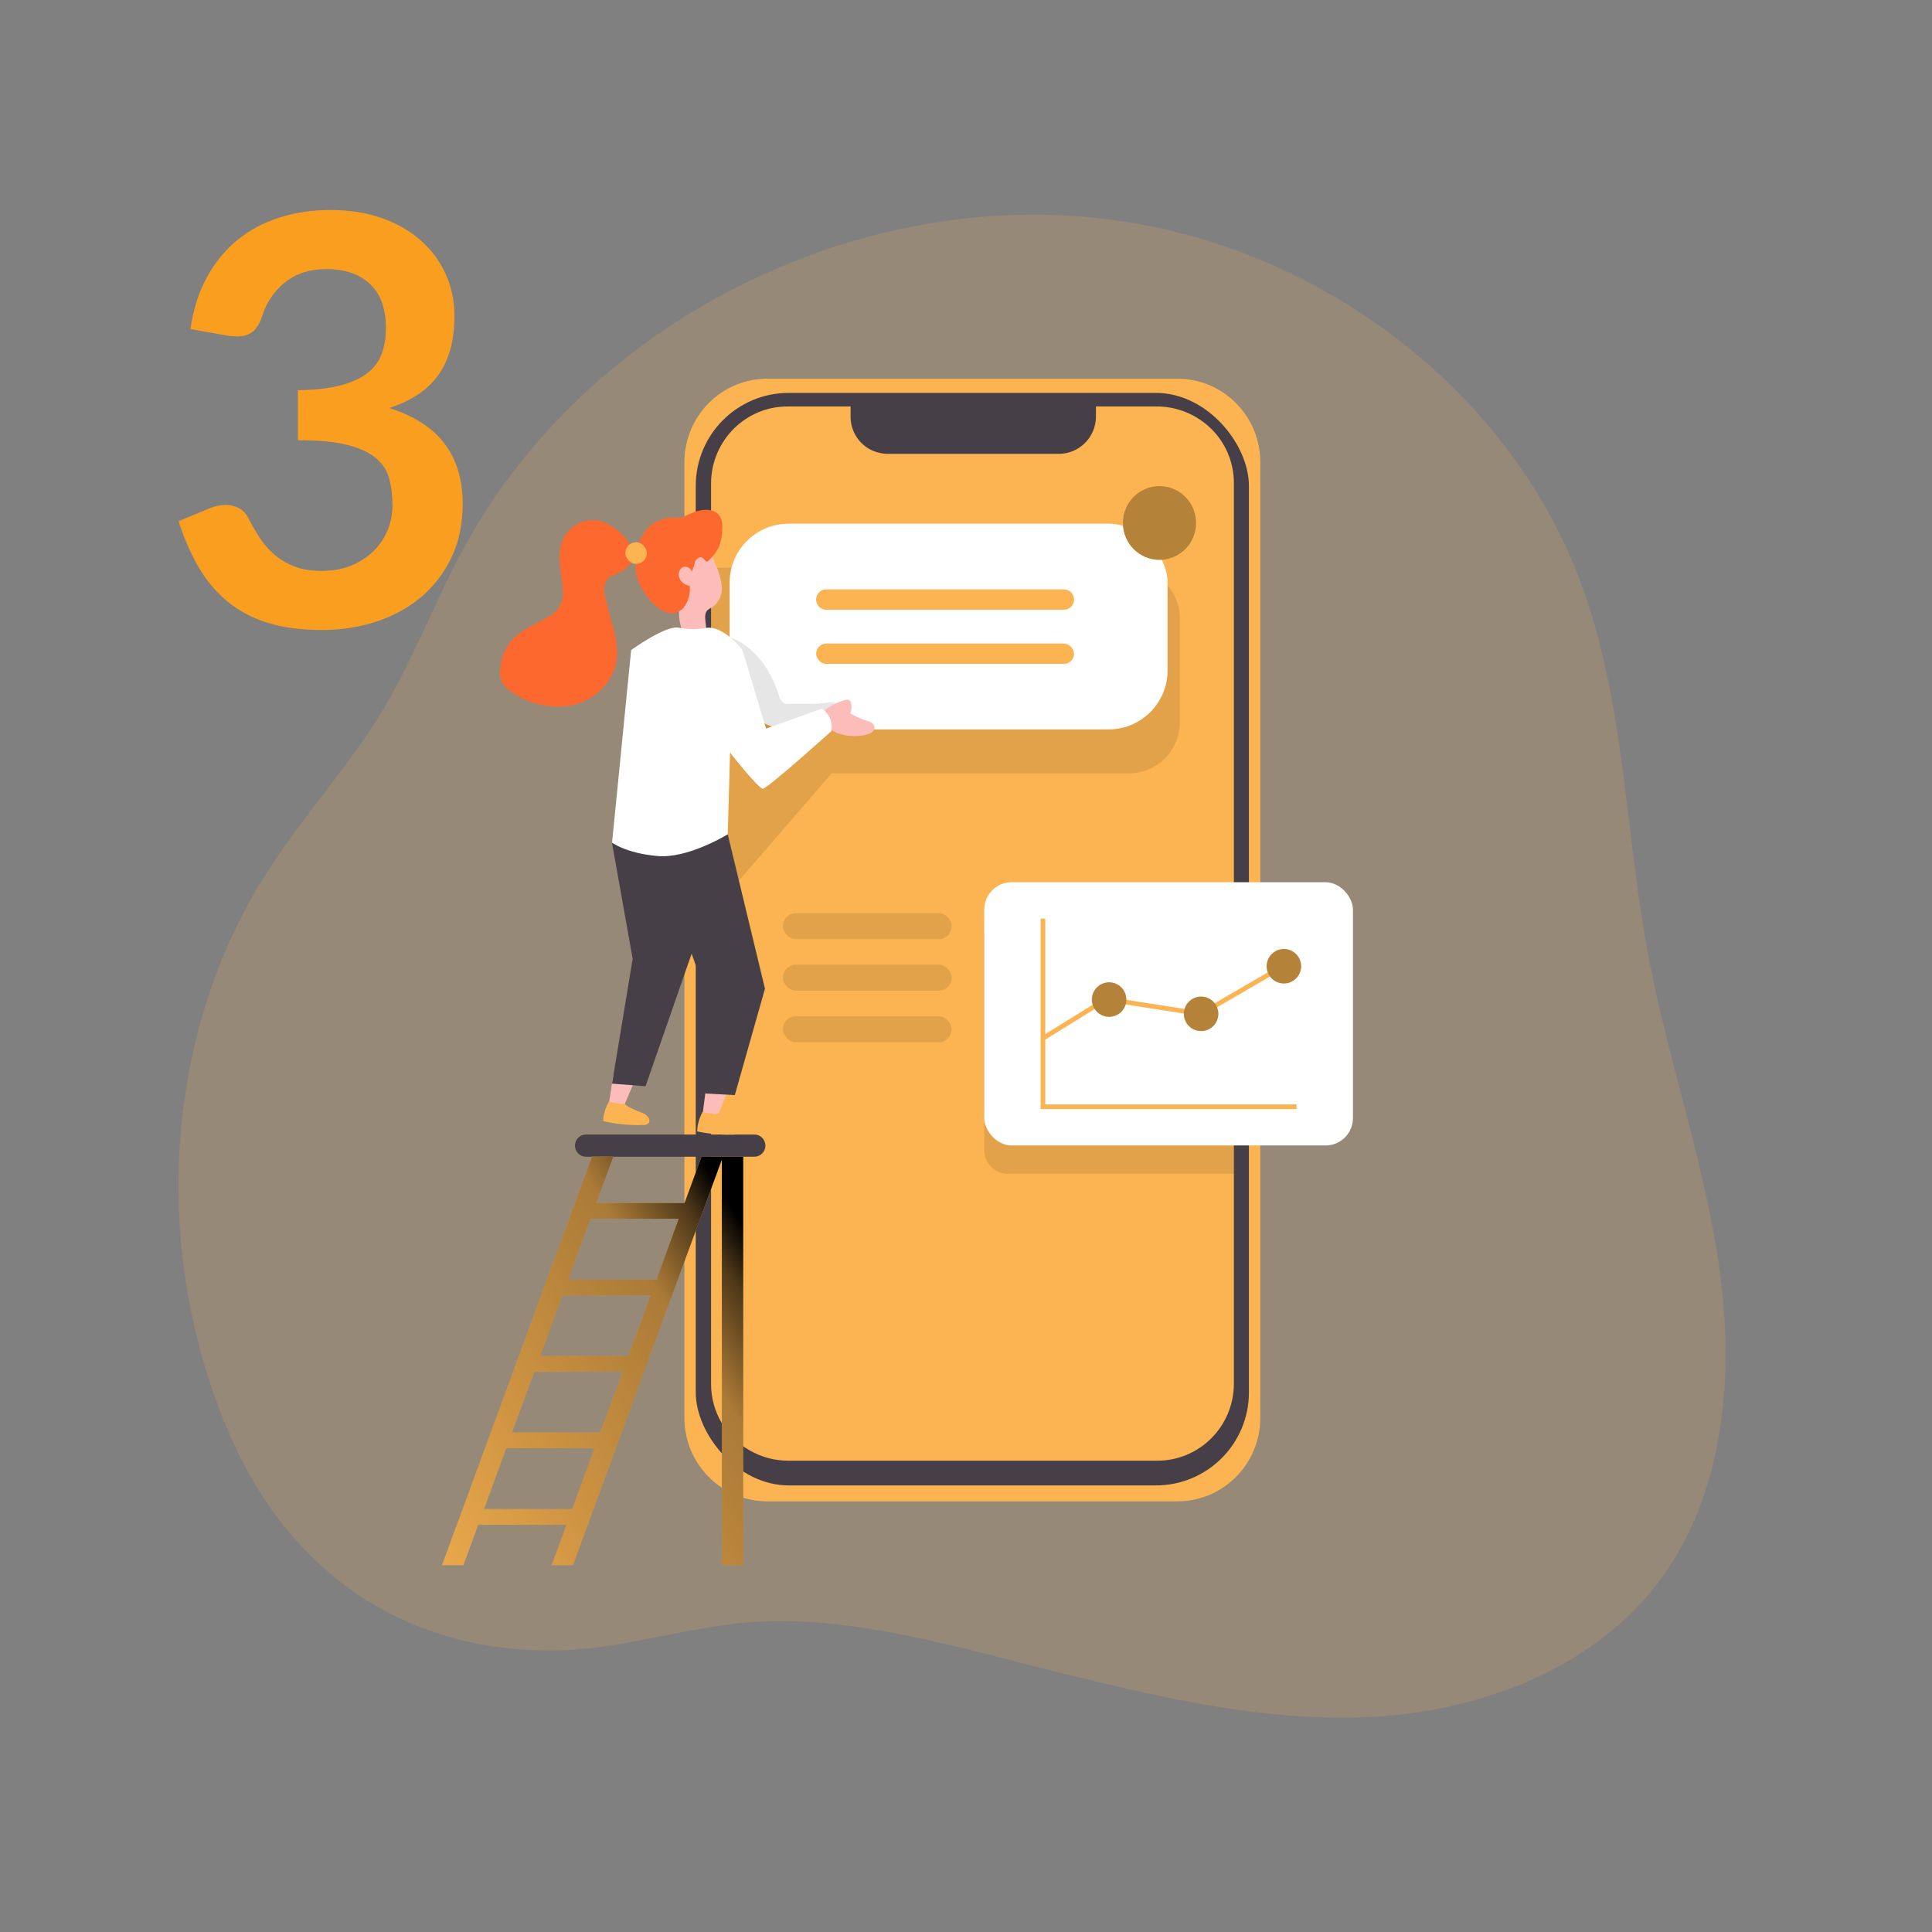
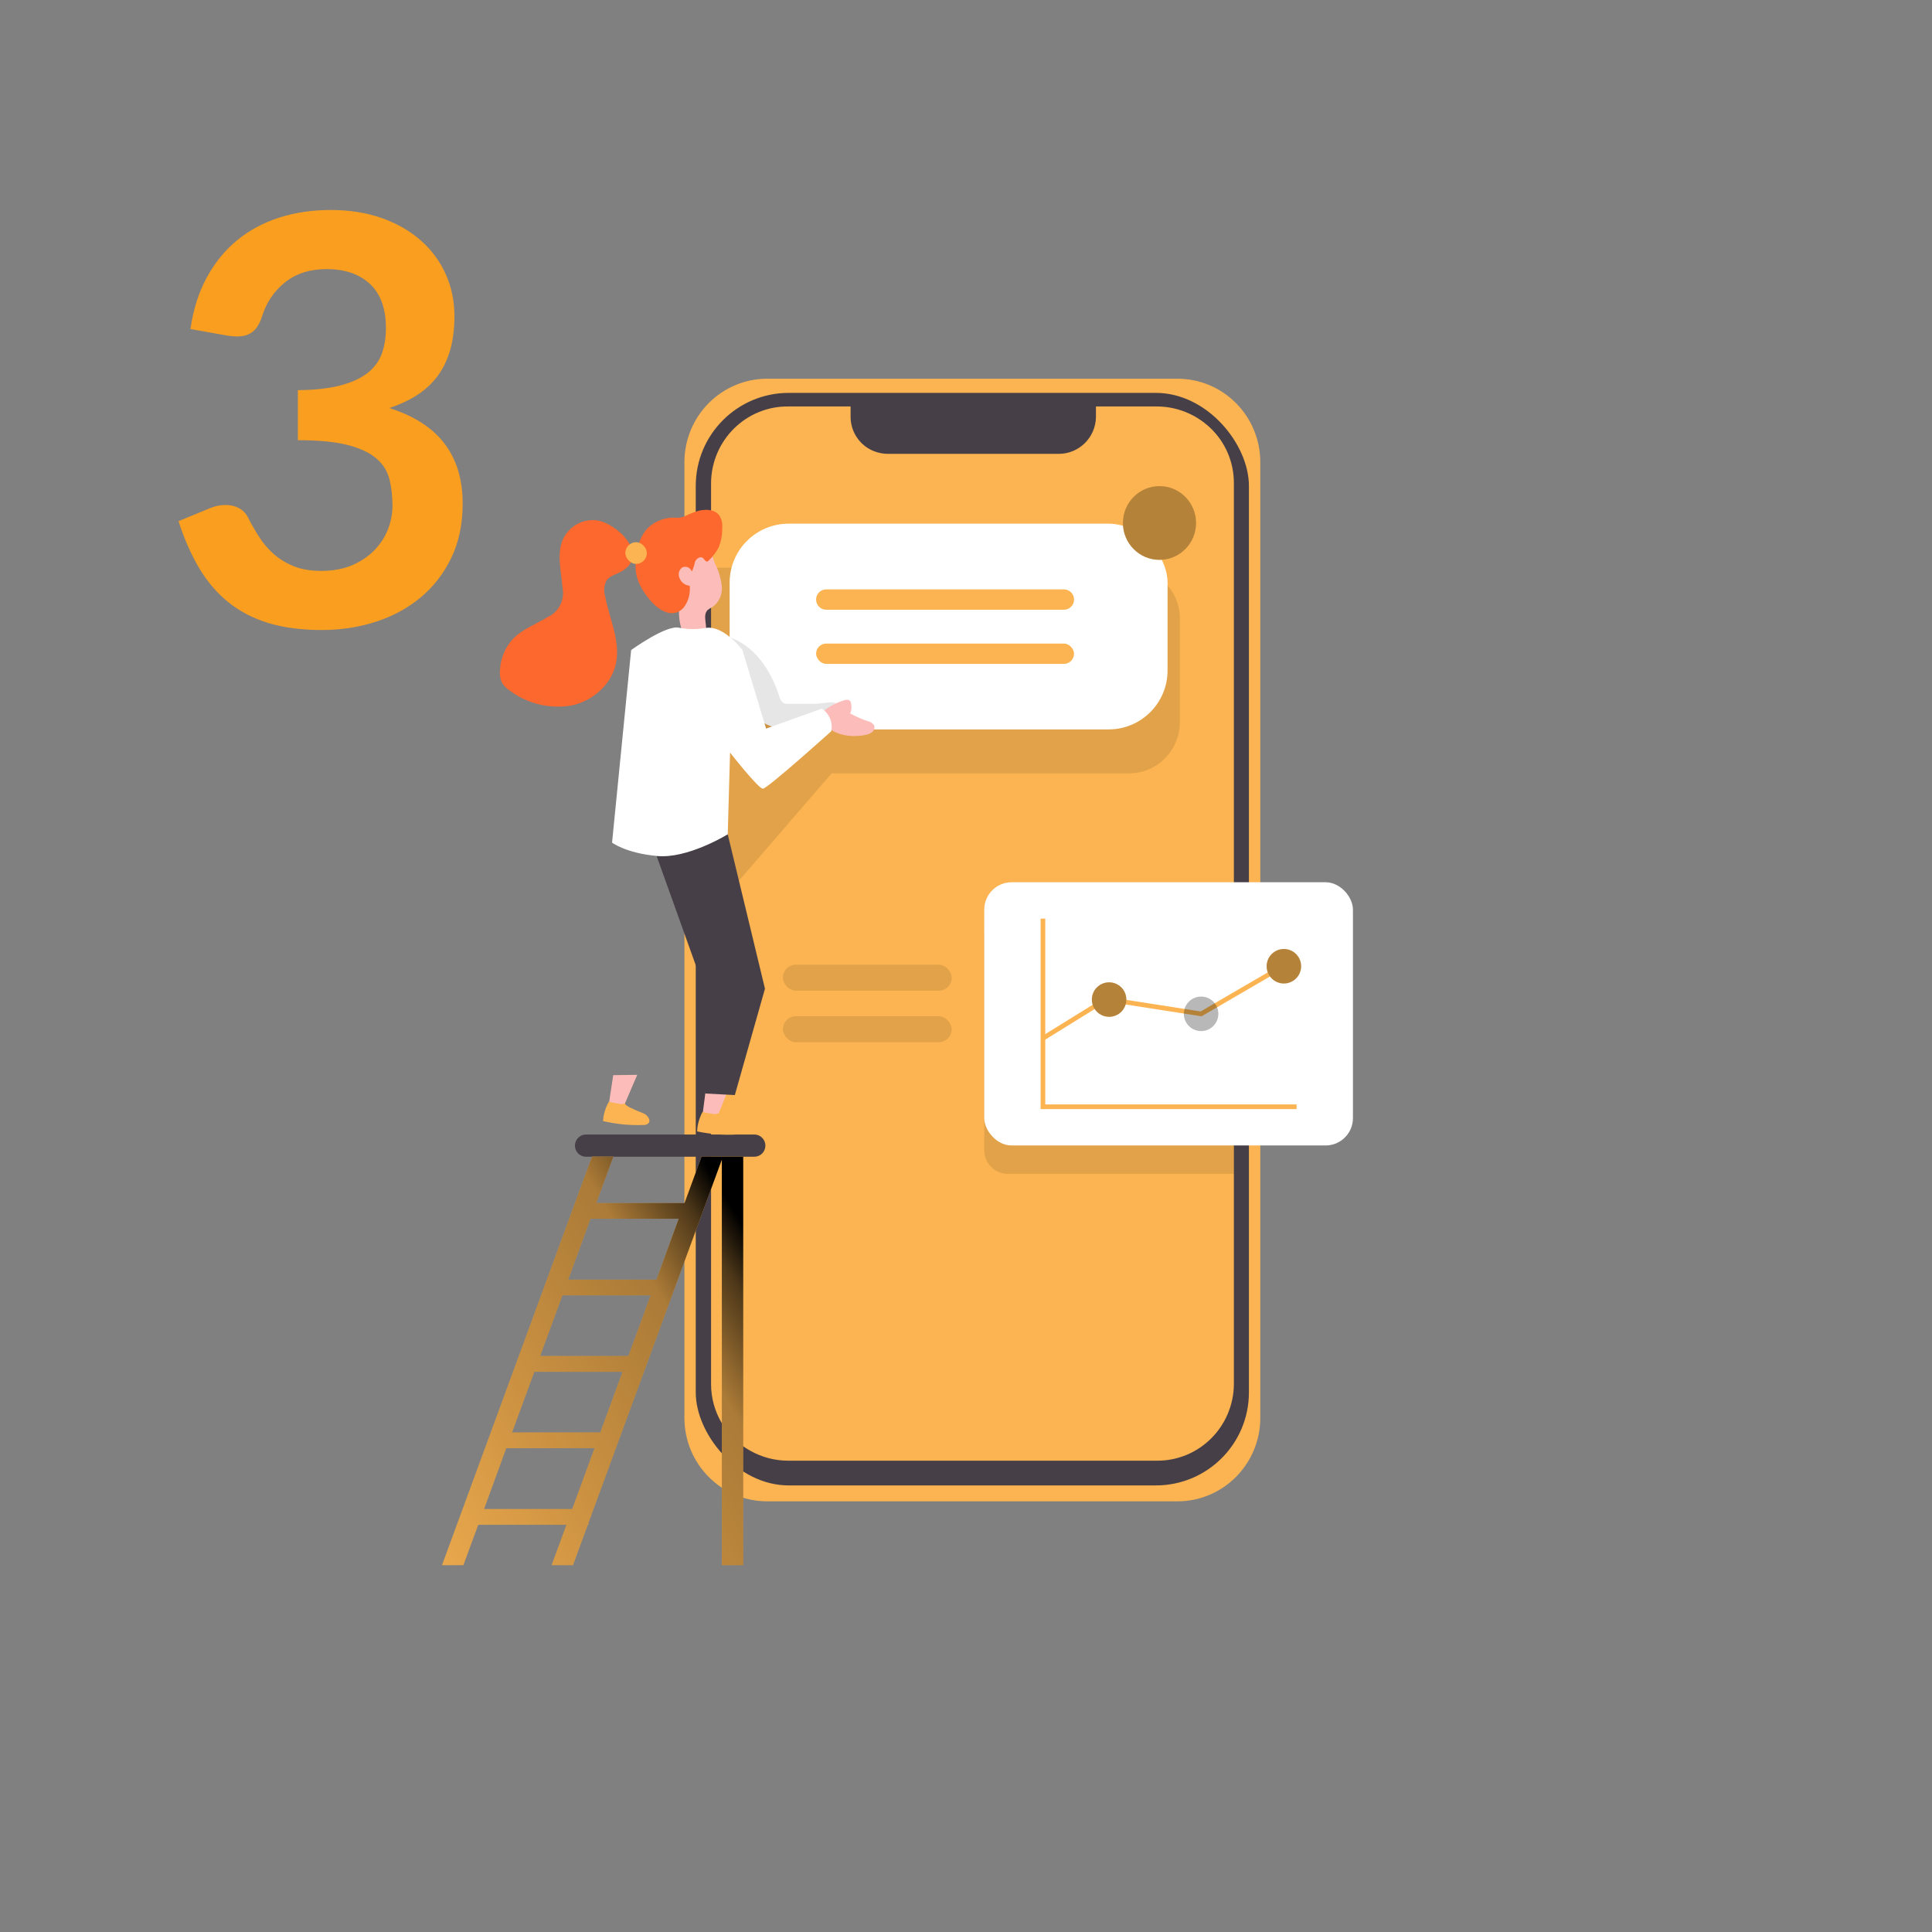
<svg xmlns="http://www.w3.org/2000/svg" width="112" height="112" viewBox="0 0 112 112">
  <rect x="0" y="0" width="112" height="112" fill="#808080" stroke="none" />
  <defs>
    <linearGradient id="cid06uixia" x1="102.43%" x2="-19.277%" y1="17.218%" y2="119.785%">
      <stop offset="1%" />
      <stop offset="8%" stop-opacity=".69" />
      <stop offset="21%" stop-opacity=".32" />
      <stop offset="100%" stop-opacity="0" />
    </linearGradient>
  </defs>
  <g fill="none" fill-rule="evenodd">
    <g fill-rule="nonzero">
      <g>
        <g>
          <g transform="translate(-455 -736) translate(0 544) translate(455 192) translate(10.348 12.174)">
-             <path fill="#FBB451" d="M44.771.597c-11.664 1.558-22.679 8.66-28.31 19.137-1.615 3.015-2.83 6.241-4.576 9.189-1.96 3.256-4.577 6.094-6.639 9.288-6.253 9.607-6.802 22.418-2.258 32.836 3.424 7.856 9.96 12.432 18.496 12.464 4.202.014 8.137-1.479 12.259-1.682 5.688-.272 11.661 1.56 17.126 2.911 6.105 1.51 12.334 2.985 18.611 2.597 6.278-.388 12.714-2.895 16.458-7.986 3.707-5.037 4.254-11.807 3.384-18.016-.87-6.21-3.01-12.166-4.154-18.323-1.319-7.123-1.345-14.554-3.849-21.343C77.48 11.262 67.84 3.525 57.11 1.102 53.057.2 48.88.03 44.77.597z" opacity=".18" />
            <path fill="#FBB451" d="M62.713 14.621v55.4c-.002 2.67-2.148 4.836-4.797 4.839H34.128c-2.651 0-4.8-2.166-4.8-4.839v-55.4c0-1.283.504-2.514 1.404-3.422.9-.908 2.12-1.418 3.393-1.419h23.79c1.274 0 2.494.511 3.394 1.42.9.907 1.405 2.138 1.404 3.421z" />
            <rect width="32.068" height="63.335" x="29.985" y="10.602" fill="#473F47" rx="5.391" />
            <path fill="#FBB451" d="M61.181 15.813V68.08c-.025 2.467-2.029 4.447-4.476 4.424h-21.35c-.78.001-1.547-.2-2.226-.587-1.387-.772-2.25-2.24-2.256-3.837V15.813c.027-2.47 2.033-4.45 4.482-4.424h3.607v.643c.018.863.55 1.63 1.346 1.946.258.102.531.156.808.158h9.917c1.177 0 2.136-.953 2.153-2.139v-.608h3.5c1.156-.006 2.27.434 3.114 1.23.88.825 1.38 1.982 1.381 3.194z" />
            <path fill="#020202" d="M61.181 40.613v15.262H48.077c-.363 0-.711-.144-.968-.403-.256-.259-.4-.61-.4-.976V41.994c0-.365.142-.717.398-.976.256-.26.604-.405.967-.405h13.107z" opacity=".1" />
            <path fill="#473F47" d="M23.621 53.595h9.764c.169 0 .331.068.45.189.12.12.188.284.188.455 0 .355-.286.643-.638.643H23.62c-.352 0-.638-.288-.638-.643 0-.171.068-.335.187-.455.12-.12.282-.189.451-.189z" />
            <path fill="#FCBDBA" d="M25.201 50.154L24.908 52.087 25.716 52.182 26.593 50.135z" />
            <path fill="#FBB451" d="M25.955 51.897c-.037-.034-.07-.07-.1-.112-.08.05-.178.062-.269.036l-.4-.07c-.072-.009-.142-.028-.208-.058-.01-.005-.02-.005-.03 0l-.088.168c-.146.298-.231.622-.25.953.763.181 1.548.258 2.333.228.128.016.255-.038.334-.141.03-.07.03-.148 0-.217-.074-.16-.21-.281-.374-.337-.208-.09-.42-.16-.625-.271-.116-.043-.225-.104-.323-.18z" />
            <path fill="#FCBDBA" d="M30.601 50.743L30.348 52.681 31.156 52.76 31.993 50.694z" />
            <path fill="#020202" d="M58.048 23.701v5.99c0 1.64-1.319 2.968-2.945 2.968H37.86l-6.999 8.103V20.735H55.09c.781-.005 1.532.303 2.087.857.556.553.87 1.306.874 2.093l-.002.016z" opacity=".1" />
            <rect width="25.387" height="11.927" x="31.95" y="18.184" fill="#FFF" rx="3.418" />
-             <path fill="#020202" d="M35.371 28.63c-.099.007-.198-.008-.29-.047-.145-.105-.242-.264-.27-.442-.481-1.495-1.475-2.955-2.96-3.403-.388 1.596-.359 3.256-.329 4.904 0 .44.048.941.396 1.202.228.14.494.21.761.198 1.689.062 3.366-.301 4.88-1.056.458-.228 1.395-1.12.523-1.41-.27-.09-.848.045-1.128.048l-1.583.005z" opacity=".1" />
+             <path fill="#020202" d="M35.371 28.63c-.099.007-.198-.008-.29-.047-.145-.105-.242-.264-.27-.442-.481-1.495-1.475-2.955-2.96-3.403-.388 1.596-.359 3.256-.329 4.904 0 .44.048.941.396 1.202.228.14.494.21.761.198 1.689.062 3.366-.301 4.88-1.056.458-.228 1.395-1.12.523-1.41-.27-.09-.848.045-1.128.048l-1.583.005" opacity=".1" />
            <ellipse cx="56.869" cy="18.144" fill="#FBB451" rx="2.121" ry="2.138" />
            <ellipse cx="56.869" cy="18.144" fill="#020202" opacity=".28" rx="2.121" ry="2.138" />
            <path fill="#FBB451" d="M37.546 21.994h13.786c.322 0 .584.264.584.59 0 .325-.262.588-.584.588H37.546c-.322 0-.584-.263-.584-.589 0-.325.262-.589.584-.589z" />
            <rect width="14.953" height="1.178" x="36.962" y="25.134" fill="#FBB451" rx=".589" />
-             <path fill="#473F47" d="M25.131 36.686L26.329 43.411 25.131 50.646 27.075 50.795 29.907 42.648 28.946 36.192z" />
            <path fill="#473F47" d="M31.84 36.192L33.998 45.142 32.251 51.308 30.526 51.218 30.766 45.959 27.721 37.46z" />
            <path fill="#FCBDBA" d="M37.794 28.77c.259-.154.537-.274.826-.355.092-.04.197-.033.283.019.045.042.075.099.084.16.045.197.03.404-.046.592.327.18.669.332 1.023.45.15.026.281.113.363.242.045.135.004.285-.105.377-.107.087-.235.145-.371.168-.889.21-2.334 0-2.544-1.069-.046-.233.037-.271.223-.41.086-.062.173-.12.264-.173zM31.11 20.51c.204.407.334.847.385 1.3.047.46-.15.913-.52 1.189-.11.052-.212.118-.306.195-.323.336.048.947-.14 1.381-.152.296-.502.427-.808.301-.296-.135-.515-.397-.598-.713-.083-.316-.12-.642-.11-.97l-.032-1.945c-.046-.432.021-.869.194-1.267.236-.415.683-.66 1.157-.635.48.07.617.781.778 1.164z" />
            <path fill="#FFF" d="M37.84 30.217s-3.699 3.33-3.963 3.33c-.263 0-1.903-2.093-1.903-2.093l-.134 4.738c-.458.27-.934.508-1.424.711-.808.332-1.812.638-2.692.543-1.798-.165-2.59-.773-2.59-.773L26.24 25.51s2.095-1.517 2.81-1.286c.513.092 1.037.092 1.549 0 1.033-.138 2.091 1.286 2.091 1.286l1.373 4.554 3.23-1.156c.434.28.651.8.547 1.308z" />
            <path fill="#FC682D" d="M31.52 18.415c.024-.245-.033-.491-.162-.7-.25-.35-.757-.383-1.174-.288-.287.08-.564.19-.829.326-.193.081-.404.109-.611.079-.55-.008-1.083.193-1.494.561-.56.543-.695 1.333-.751 2.076-.062.842.315 1.536.859 2.171.47.56 1.321 1.107 1.932.402.27-.36.394-.81.345-1.26-.303-.024-.555-.243-.622-.542-.046-.184.018-.379.164-.5.09-.054.196-.07.297-.046.101.025.188.09.242.18.016.028.028.058.037.09.088-.18.152-.37.189-.565.072-.187.307-.35.46-.225.089.073.143.228.256.203.038-.013.07-.038.094-.07.223-.217.412-.467.56-.741.134-.325.205-.674.207-1.026-.002-.035 0-.081 0-.125z" />
            <path fill="#FC682D" d="M24.251 17.992c-.796-.099-1.569.314-1.935 1.034-.428.882-.121 1.921-.051 2.9.131.7-.235 1.399-.883 1.683-.687.415-1.473.695-2.022 1.284-.431.484-.686 1.103-.721 1.753-.036.271.011.548.134.792.121.18.278.331.46.445 1.022.75 2.3 1.053 3.546.841 1.222-.252 2.323-1.207 2.581-2.442.27-1.302-.385-2.597-.632-3.902-.095-.31-.059-.644.1-.926.204-.27.586-.341.88-.518 1.61-.952-.278-2.776-1.457-2.944z" />
            <rect width="1.246" height="1.256" x="25.904" y="19.259" fill="#FBB451" rx=".623" />
            <path fill="#FBB451" d="M31.39 52.472c-.038-.033-.072-.07-.102-.111-.08.05-.178.065-.27.04l-.403-.06c-.072-.007-.142-.026-.207-.056h-.03l-.084.17c-.139.301-.218.627-.231.959.768.165 1.555.225 2.34.176.127.015.253-.041.328-.147.03-.069.03-.147 0-.217-.078-.156-.215-.274-.38-.328-.21-.084-.425-.152-.63-.25-.118-.043-.229-.103-.331-.176zM31.562 54.874h-1.238l-.99 2.694h-5.115l.99-2.694h-1.238L15.276 78.56h1.239l.861-2.342h5.115l-.862 2.342h1.239l.861-2.342h.035v-.1l7.734-21.064v23.506h1.24V54.874h-1.176zm-2.568 3.606l-1.286 3.528h-5.115l1.292-3.528h5.11zm-8.027 7.951l1.29-3.511h5.114l-1.29 3.511h-5.114zm4.773.92l-1.287 3.512h-5.115l1.29-3.512h5.112zm-8.025 7.954l1.287-3.528h5.115l-1.293 3.528h-5.109z" />
            <path fill="url(#cid06uixia)" d="M31.562 54.874h-1.238l-.99 2.694h-5.115l.99-2.694h-1.238L15.276 78.56h1.239l.861-2.342h5.115l-.862 2.342h1.239l.861-2.342h.035v-.1l7.734-21.064v23.506h1.24V54.874h-1.176zm-2.568 3.606l-1.286 3.528h-5.115l1.292-3.528h5.11zm-8.027 7.951l1.29-3.511h5.114l-1.29 3.511h-5.114zm4.773.92l-1.287 3.512h-5.115l1.29-3.512h5.112zm-8.025 7.954l1.287-3.528h5.115l-1.293 3.528h-5.109z" />
            <rect width="21.374" height="15.259" x="46.71" y="38.971" fill="#FFF" rx="1.588" />
-             <rect width="9.785" height="1.506" x="35.038" y="40.762" fill="#020202" opacity=".1" rx=".753" />
            <rect width="9.785" height="1.506" x="35.038" y="43.75" fill="#020202" opacity=".1" rx=".753" />
            <rect width="9.785" height="1.506" x="35.038" y="46.738" fill="#020202" opacity=".1" rx=".753" />
            <path fill="#FBB451" d="M64.815 52.122L49.978 52.122 49.978 41.08 50.247 41.08 50.247 51.85 64.815 51.85z" />
            <path fill="#FBB451" d="M50.152 48.154L50.012 47.921 53.754 45.604 59.254 46.461 64.113 43.633 64.247 43.867 59.305 46.743 59.259 46.735 53.811 45.886z" />
            <circle cx="53.948" cy="45.772" r="1" fill="#FBB451" />
-             <circle cx="59.281" cy="46.599" r="1" fill="#FBB451" />
            <circle cx="64.08" cy="43.84" r="1" fill="#FBB451" />
            <circle cx="53.948" cy="45.772" r="1" fill="#020202" opacity=".28" />
            <circle cx="59.281" cy="46.599" r="1" fill="#020202" opacity=".28" />
            <circle cx="64.08" cy="43.84" r="1" fill="#020202" opacity=".28" />
          </g>
          <path fill="#FA9E1F" d="M18.667 36.522c1.098 0 2.139-.16 3.122-.478.983-.318 1.847-.788 2.594-1.408.747-.621 1.34-1.387 1.78-2.299.439-.911.658-1.96.658-3.146 0-1.395-.351-2.553-1.054-3.476-.703-.922-1.768-1.609-3.196-2.06.593-.197 1.123-.444 1.59-.74.467-.297.862-.66 1.186-1.088.324-.428.571-.93.741-1.507.17-.577.256-1.244.256-2.001 0-.868-.168-1.675-.503-2.422-.335-.747-.815-1.398-1.441-1.952-.626-.555-1.381-.989-2.265-1.302-.884-.313-1.876-.47-2.974-.47-1.054 0-2.04.146-2.957.437-.917.291-1.73.725-2.438 1.302-.708.576-1.299 1.296-1.77 2.158-.473.862-.792 1.864-.956 3.006l2.141.38c.198.032.385.049.56.049.374 0 .676-.091.906-.272.231-.181.412-.48.544-.898.253-.802.697-1.458 1.334-1.969.637-.51 1.44-.766 2.406-.766 1.065 0 1.905.289 2.52.865.615.577.922 1.43.922 2.562 0 .527-.076 1.01-.23 1.45-.154.439-.426.815-.816 1.128-.39.313-.914.557-1.573.733-.659.176-1.488.27-2.487.28v2.9c1.208 0 2.171.093 2.89.28.72.186 1.272.444 1.656.774.385.33.637.727.758 1.194.121.467.181.986.181 1.557 0 .45-.085.898-.255 1.342-.17.445-.428.849-.774 1.211-.346.363-.777.656-1.293.882-.517.225-1.12.337-1.812.337-.615 0-1.145-.09-1.59-.272-.445-.18-.832-.417-1.162-.708-.329-.291-.612-.623-.848-.997-.236-.373-.453-.752-.65-1.136-.121-.23-.294-.407-.52-.527-.225-.121-.48-.182-.766-.182-.318 0-.631.066-.939.198l-1.795.741c.33 1.022.725 1.922 1.186 2.702.461.78 1.021 1.439 1.68 1.977.66.538 1.433.944 2.323 1.219.89.274 1.933.412 3.13.412z" transform="translate(-455 -736) translate(0 544) translate(455 192)" />
        </g>
      </g>
    </g>
  </g>
</svg>